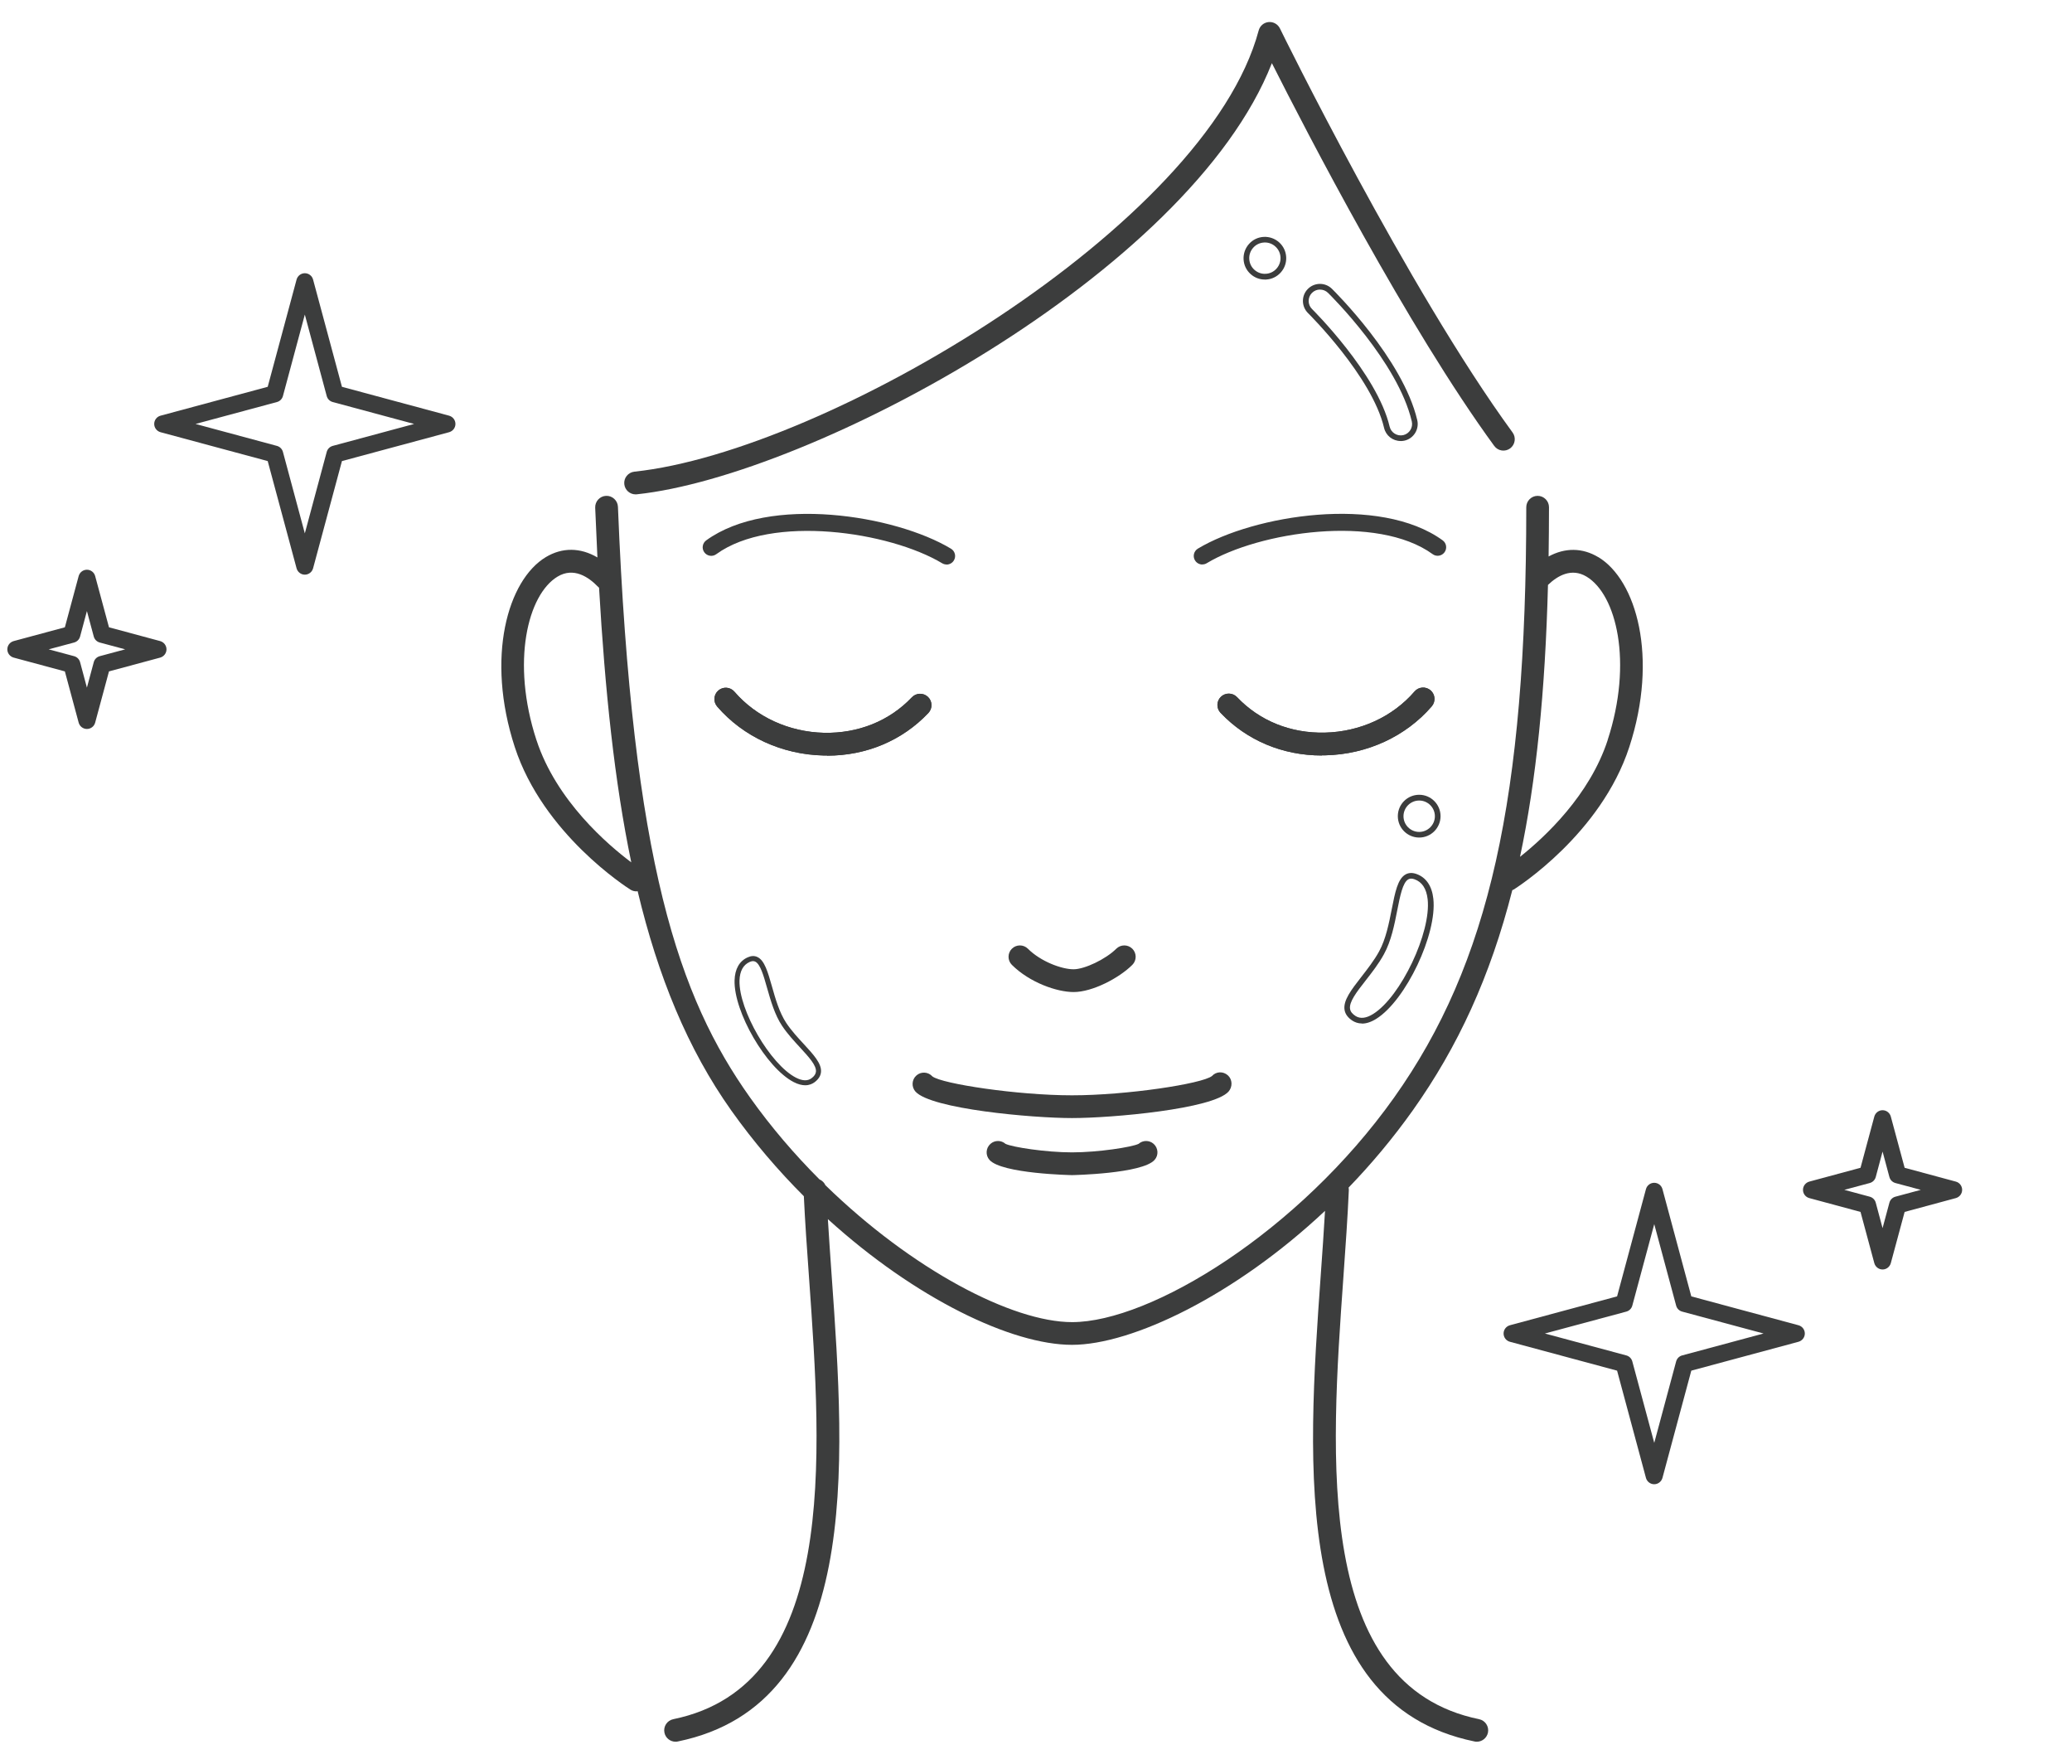
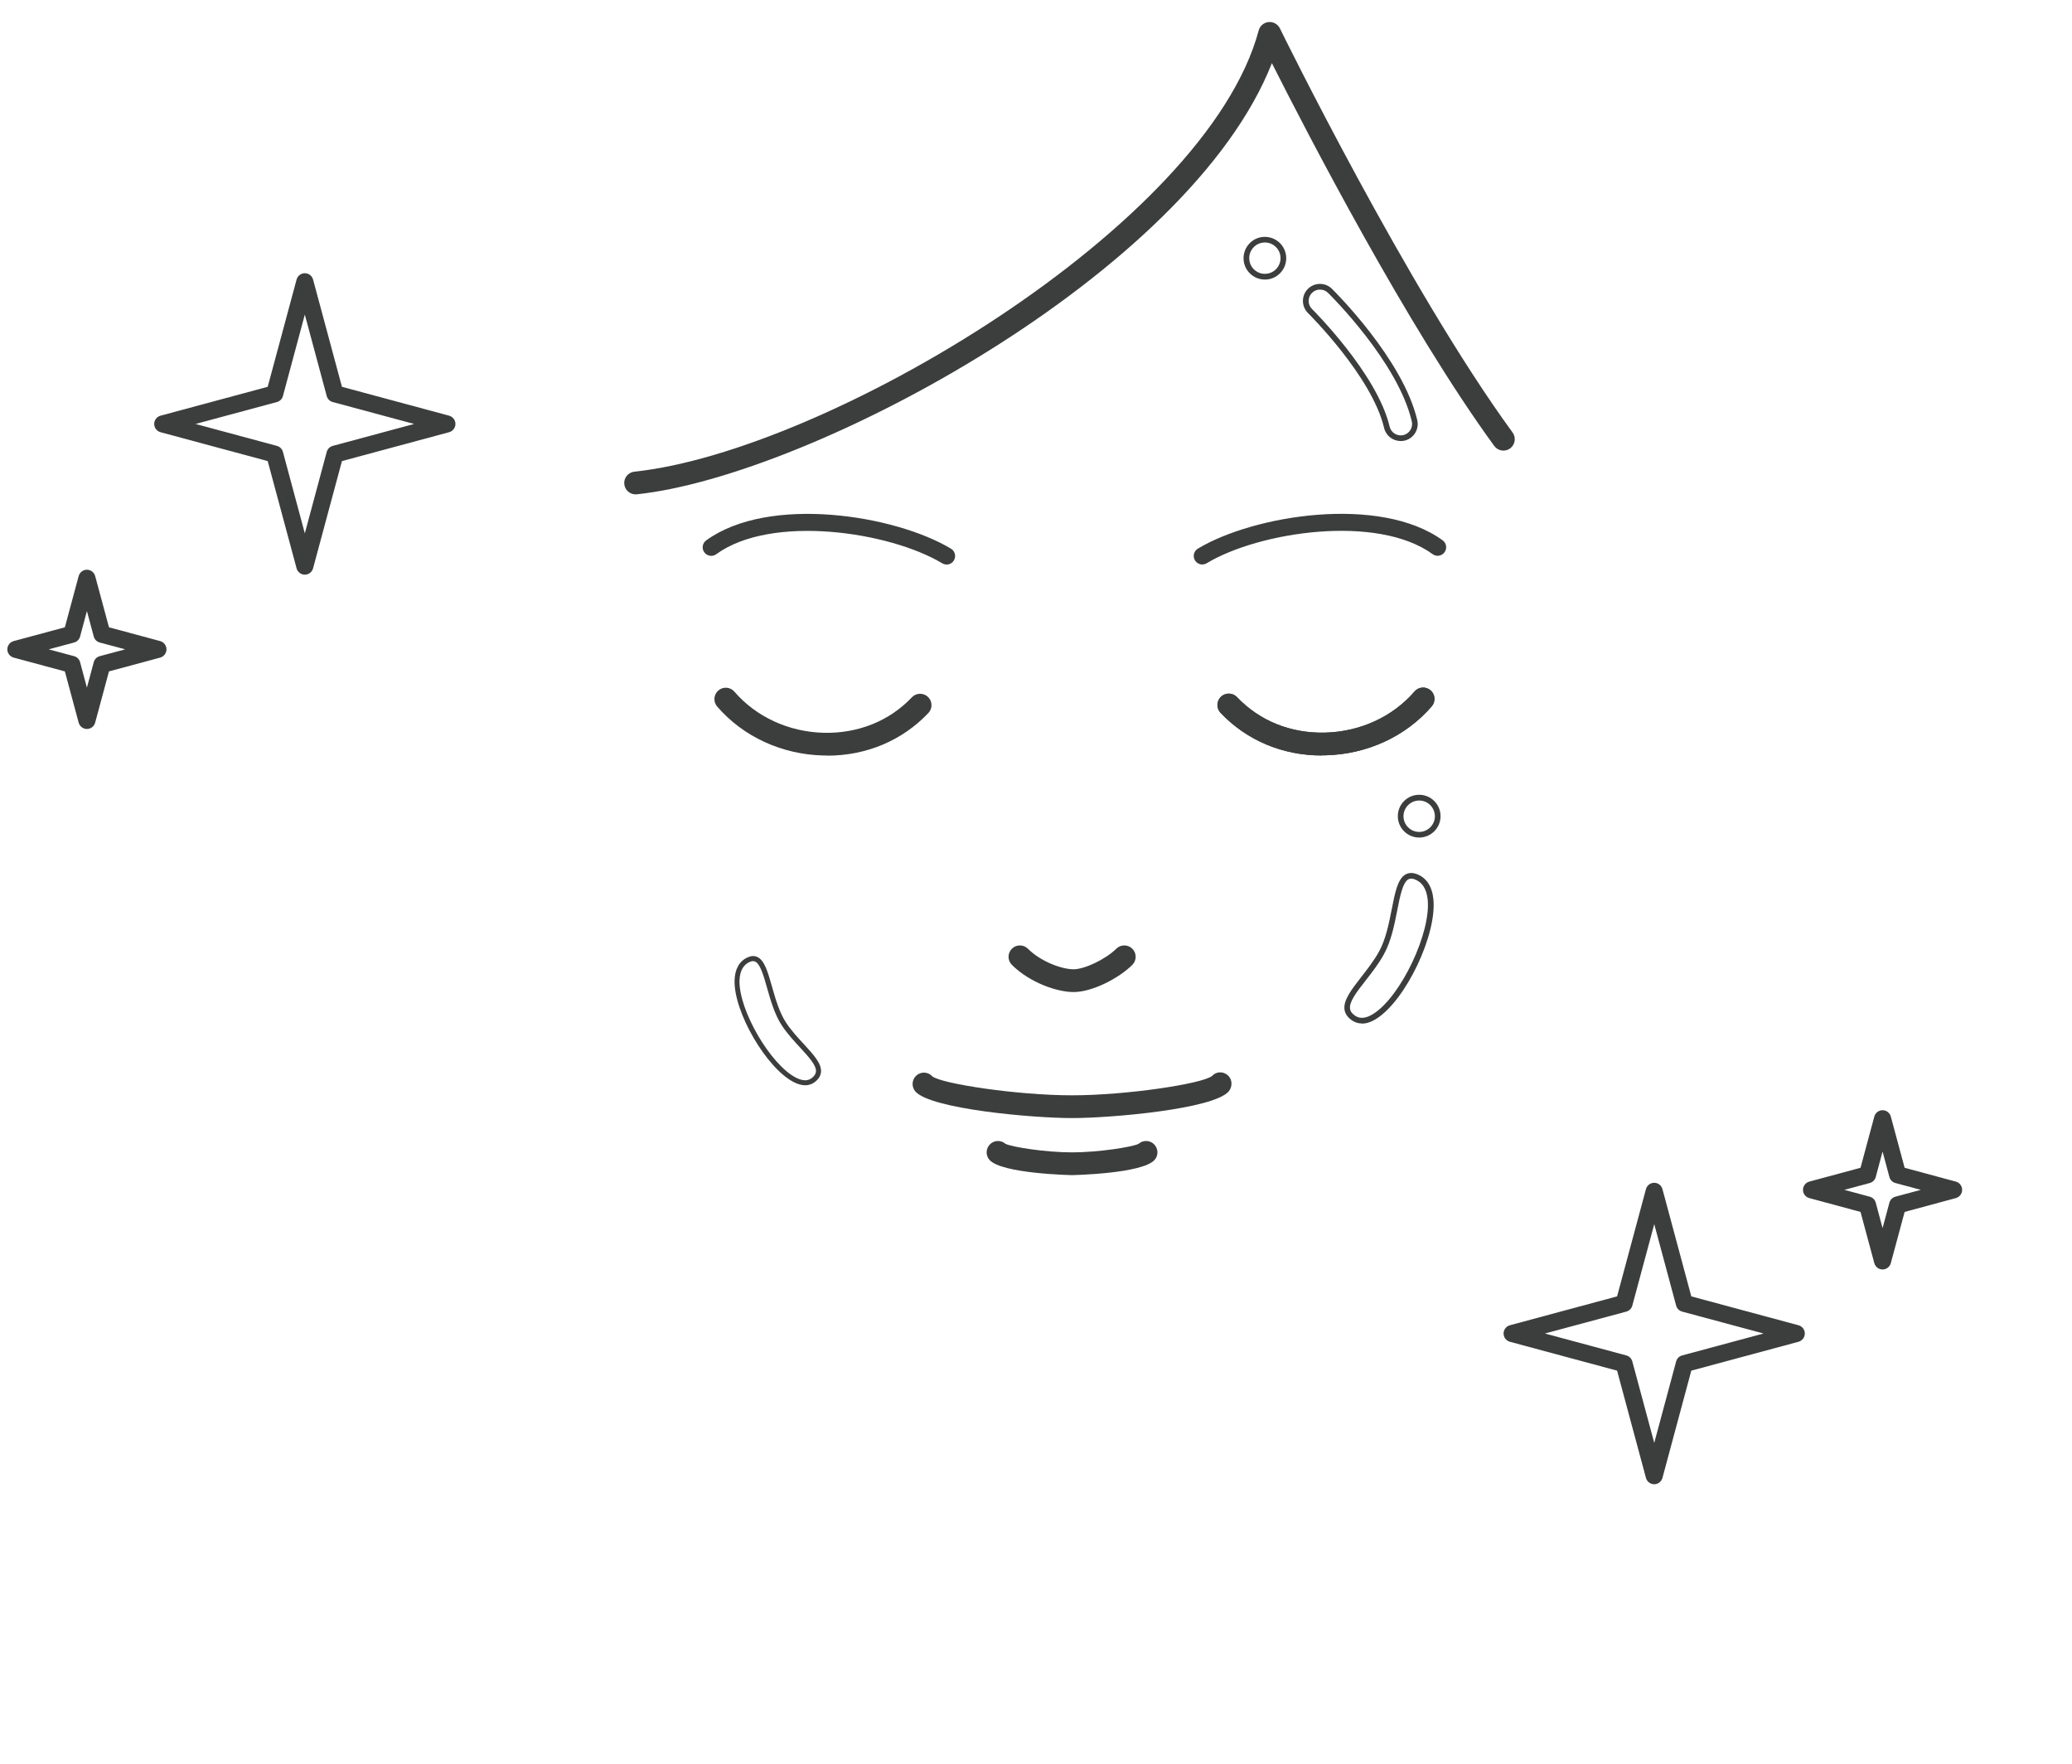
<svg xmlns="http://www.w3.org/2000/svg" width="94" height="80" viewBox="0 0 94 80" fill="none">
  <path d="M48.705 44.998C47.944 44.998 46.707 44.564 45.905 43.764C45.704 43.563 45.704 43.235 45.905 43.034C46.106 42.833 46.433 42.833 46.634 43.034C47.209 43.609 48.158 43.965 48.705 43.965C49.21 43.965 50.169 43.504 50.641 43.034C50.842 42.833 51.17 42.833 51.371 43.034C51.572 43.235 51.572 43.563 51.371 43.764C50.775 44.36 49.563 44.998 48.708 44.998H48.705Z" fill="#3C3D3D" />
-   <path d="M72.509 25.272C71.787 24.838 71 24.836 70.255 25.241C70.265 24.513 70.273 23.77 70.273 23.007C70.273 22.723 70.041 22.491 69.757 22.491C69.474 22.491 69.242 22.723 69.242 23.007C69.242 36.2 67.561 43.707 63.249 49.78C58.92 55.876 52.198 59.97 48.638 59.97C45.923 59.97 41.374 57.589 37.445 53.758C37.393 53.642 37.298 53.549 37.179 53.498C36.052 52.37 34.98 51.124 34.026 49.78C30.81 45.252 28.686 39.193 28.034 22.986C28.023 22.702 27.776 22.478 27.497 22.491C27.213 22.501 26.992 22.744 27.002 23.027C27.033 23.794 27.067 24.547 27.103 25.285C26.332 24.833 25.514 24.82 24.764 25.269C23.029 26.311 22.028 29.82 23.354 33.886C24.64 37.825 28.438 40.248 28.598 40.351C28.683 40.405 28.779 40.431 28.871 40.431C28.89 40.431 28.91 40.426 28.928 40.423C29.851 44.285 31.195 47.58 33.18 50.376C34.186 51.792 35.302 53.093 36.468 54.259C36.522 55.409 36.607 56.624 36.7 57.909C37.287 66.167 38.02 76.445 30.545 77.98C30.266 78.037 30.086 78.31 30.143 78.589C30.192 78.834 30.408 79.002 30.648 79.002C30.681 79.002 30.718 78.999 30.751 78.991C39.11 77.276 38.345 66.497 37.728 57.837C37.666 56.957 37.607 56.114 37.558 55.298C41.532 58.907 45.904 61 48.633 61C51.36 61 56.032 58.76 60.112 54.922C60.06 55.85 59.99 56.82 59.918 57.837C59.302 66.497 58.536 77.276 66.895 78.991C66.929 78.999 66.965 79.002 66.999 79.002C67.238 79.002 67.452 78.834 67.504 78.589C67.561 78.31 67.38 78.037 67.102 77.98C59.627 76.448 60.359 66.167 60.947 57.909C61.045 56.526 61.138 55.218 61.192 53.99C61.192 53.947 61.189 53.905 61.182 53.867C62.211 52.801 63.19 51.635 64.088 50.373C66.14 47.484 67.612 44.293 68.608 40.377C68.628 40.366 68.651 40.361 68.672 40.348C68.832 40.248 72.632 37.823 73.916 33.883C75.244 29.817 74.241 26.309 72.506 25.267L72.509 25.272ZM24.336 33.566C23.183 30.037 23.936 26.972 25.295 26.154C26.025 25.715 26.7 26.167 27.139 26.624C27.152 26.637 27.165 26.644 27.177 26.657C27.448 31.332 27.879 35.465 28.639 39.115C27.595 38.333 25.238 36.329 24.336 33.563V33.566ZM72.937 33.566C72.119 36.071 70.106 37.952 68.958 38.865C69.696 35.395 70.1 31.37 70.227 26.531C70.665 26.11 71.297 25.747 71.975 26.154C73.334 26.969 74.087 30.037 72.934 33.566H72.937Z" fill="#3C3D3D" />
  <path d="M28.835 22.424C28.575 22.424 28.351 22.228 28.322 21.962C28.291 21.678 28.498 21.425 28.781 21.394C37.463 20.479 54.733 10.244 57.103 1.38C57.16 1.171 57.337 1.022 57.551 1.001C57.763 0.98 57.969 1.094 58.065 1.287C58.121 1.406 63.863 13.105 68.621 19.617C68.788 19.846 68.739 20.169 68.51 20.339C68.28 20.507 67.958 20.458 67.79 20.228C63.856 14.842 59.271 5.977 57.701 2.864C53.965 12.406 36.785 21.588 28.892 22.421C28.874 22.421 28.856 22.424 28.838 22.424H28.835Z" fill="#3C3D3D" />
  <path d="M13.829 26.066C13.654 26.066 13.502 25.947 13.455 25.78L12.145 20.914L7.282 19.604C7.115 19.557 6.996 19.405 6.996 19.23C6.996 19.054 7.112 18.902 7.282 18.855L12.145 17.545L13.455 12.679C13.502 12.512 13.654 12.393 13.829 12.393C14.004 12.393 14.156 12.509 14.203 12.679L15.513 17.545L20.375 18.855C20.543 18.902 20.662 19.054 20.662 19.23C20.662 19.405 20.543 19.557 20.375 19.604L15.513 20.914L14.203 25.78C14.156 25.947 14.004 26.066 13.829 26.066ZM8.871 19.23L12.563 20.225C12.697 20.262 12.8 20.365 12.836 20.499L13.829 24.193L14.822 20.499C14.858 20.365 14.961 20.262 15.095 20.225L18.787 19.23L15.095 18.236C14.961 18.2 14.858 18.097 14.822 17.963L13.829 14.269L12.836 17.963C12.8 18.097 12.697 18.2 12.563 18.236L8.871 19.23Z" fill="#3C3D3D" />
  <path d="M75.046 67.323C74.87 67.323 74.718 67.204 74.672 67.037L73.362 62.171L68.499 60.861C68.329 60.814 68.213 60.662 68.213 60.486C68.213 60.311 68.332 60.159 68.499 60.112L73.362 58.802L74.672 53.936C74.718 53.769 74.87 53.65 75.046 53.65C75.221 53.65 75.373 53.766 75.42 53.936L76.729 58.802L81.592 60.112C81.763 60.159 81.879 60.311 81.879 60.486C81.879 60.662 81.76 60.814 81.592 60.861L76.729 62.171L75.42 67.037C75.373 67.204 75.221 67.323 75.046 67.323ZM70.087 60.486L73.78 61.48C73.914 61.516 74.017 61.619 74.053 61.753L75.048 65.447L76.041 61.753C76.077 61.619 76.18 61.516 76.314 61.48L80.007 60.486L76.314 59.493C76.18 59.457 76.077 59.354 76.041 59.22L75.048 55.525L74.053 59.22C74.017 59.354 73.914 59.457 73.78 59.493L70.087 60.486Z" fill="#3C3D3D" />
  <path d="M85.406 57.582C85.231 57.582 85.079 57.463 85.032 57.295L84.406 54.971L82.083 54.344C81.912 54.298 81.796 54.146 81.796 53.97C81.796 53.795 81.915 53.642 82.083 53.596L84.406 52.969L85.032 50.645C85.079 50.477 85.231 50.358 85.406 50.358C85.582 50.358 85.734 50.477 85.78 50.645L86.407 52.969L88.73 53.596C88.9 53.642 89.016 53.795 89.016 53.97C89.016 54.146 88.897 54.298 88.73 54.344L86.407 54.971L85.78 57.295C85.734 57.463 85.582 57.582 85.406 57.582ZM83.671 53.97L84.823 54.28C84.957 54.316 85.061 54.419 85.097 54.553L85.406 55.706L85.716 54.553C85.752 54.419 85.855 54.316 85.989 54.28L87.141 53.97L85.989 53.661C85.855 53.624 85.752 53.521 85.716 53.387L85.406 52.234L85.097 53.387C85.061 53.521 84.957 53.624 84.823 53.661L83.671 53.97Z" fill="#3C3D3D" />
  <path d="M3.943 33.065C3.768 33.065 3.616 32.947 3.569 32.779L2.943 30.454L0.62 29.828C0.452 29.781 0.333 29.629 0.333 29.453C0.333 29.278 0.45 29.126 0.62 29.079L2.943 28.453L3.569 26.128C3.616 25.96 3.768 25.842 3.943 25.842C4.119 25.842 4.271 25.96 4.317 26.128L4.944 28.453L7.267 29.079C7.434 29.126 7.553 29.278 7.553 29.453C7.553 29.629 7.434 29.781 7.267 29.828L4.944 30.454L4.317 32.779C4.271 32.947 4.119 33.065 3.943 33.065ZM2.208 29.453L3.361 29.763C3.495 29.799 3.598 29.902 3.634 30.037L3.943 31.19L4.253 30.037C4.289 29.902 4.392 29.799 4.526 29.763L5.679 29.453L4.526 29.144C4.392 29.108 4.289 29.005 4.253 28.87L3.943 27.717L3.634 28.87C3.598 29.005 3.495 29.108 3.361 29.144L2.208 29.453Z" fill="#3C3D3D" />
  <path d="M59.967 34.268C58.185 34.268 56.559 33.584 55.372 32.333C55.176 32.127 55.184 31.799 55.391 31.603C55.597 31.407 55.924 31.415 56.12 31.621C57.141 32.697 58.552 33.267 60.109 33.231C61.703 33.192 63.182 32.514 64.173 31.365C64.358 31.149 64.683 31.125 64.9 31.311C65.116 31.497 65.139 31.822 64.954 32.039C63.776 33.406 62.017 34.216 60.135 34.26C60.078 34.26 60.024 34.26 59.967 34.26V34.268Z" fill="#3C3D3D" />
  <path d="M59.967 34.268C58.185 34.268 56.559 33.584 55.372 32.333C55.176 32.127 55.184 31.799 55.391 31.603C55.597 31.407 55.924 31.415 56.12 31.621C57.141 32.697 58.552 33.267 60.109 33.231C61.703 33.192 63.182 32.514 64.173 31.365C64.358 31.149 64.683 31.125 64.9 31.311C65.116 31.497 65.139 31.822 64.954 32.039C63.776 33.406 62.017 34.216 60.135 34.26C60.078 34.26 60.024 34.26 59.967 34.26V34.268Z" fill="#3C3D3D" />
  <path d="M54.545 25.605C54.413 25.605 54.287 25.538 54.212 25.417C54.101 25.233 54.161 24.996 54.344 24.885C56.876 23.363 62.595 22.437 65.449 24.509C65.622 24.635 65.66 24.875 65.534 25.05C65.408 25.223 65.165 25.262 64.995 25.136C62.481 23.309 57.126 24.114 54.743 25.548C54.681 25.587 54.612 25.602 54.545 25.602V25.605Z" fill="#3C3D3D" />
-   <path d="M37.522 34.268C37.468 34.268 37.411 34.268 37.354 34.268C35.47 34.224 33.714 33.414 32.535 32.047C32.35 31.83 32.373 31.505 32.59 31.319C32.806 31.133 33.131 31.157 33.317 31.373C34.307 32.521 35.787 33.2 37.38 33.239C38.932 33.272 40.35 32.704 41.369 31.629C41.565 31.422 41.892 31.415 42.099 31.611C42.305 31.807 42.313 32.134 42.117 32.341C40.931 33.592 39.304 34.276 37.522 34.276V34.268Z" fill="#3C3D3D" />
  <path d="M37.522 34.268C37.468 34.268 37.411 34.268 37.354 34.268C35.47 34.224 33.714 33.414 32.535 32.047C32.35 31.83 32.373 31.505 32.59 31.319C32.806 31.133 33.131 31.157 33.317 31.373C34.307 32.521 35.787 33.2 37.38 33.239C38.932 33.272 40.35 32.704 41.369 31.629C41.565 31.422 41.892 31.415 42.099 31.611C42.305 31.807 42.313 32.134 42.117 32.341C40.931 33.592 39.304 34.276 37.522 34.276V34.268Z" fill="#3C3D3D" />
  <path d="M42.945 25.605C42.878 25.605 42.808 25.587 42.746 25.551C40.361 24.117 35.008 23.312 32.494 25.138C32.322 25.265 32.079 25.226 31.953 25.053C31.826 24.88 31.865 24.638 32.038 24.511C34.892 22.44 40.611 23.363 43.143 24.888C43.326 24.999 43.386 25.236 43.275 25.419C43.203 25.541 43.074 25.608 42.942 25.608L42.945 25.605Z" fill="#3C3D3D" />
  <path d="M61.788 46.424C61.61 46.424 61.468 46.367 61.365 46.303C61.156 46.169 61.032 46.004 60.999 45.813C60.924 45.382 61.311 44.887 61.757 44.314C62.027 43.966 62.337 43.571 62.564 43.158C62.873 42.596 63.015 41.871 63.141 41.231C63.291 40.47 63.409 39.866 63.763 39.665C63.904 39.585 64.072 39.575 64.258 39.642C64.696 39.797 64.962 40.184 65.026 40.764C65.204 42.369 63.778 45.374 62.437 46.213C62.182 46.373 61.965 46.429 61.788 46.429V46.424ZM64.02 39.853C63.971 39.853 63.928 39.864 63.889 39.887C63.636 40.032 63.518 40.638 63.391 41.28C63.262 41.938 63.115 42.684 62.785 43.282C62.548 43.715 62.234 44.118 61.955 44.474C61.545 44.998 61.192 45.452 61.249 45.769C61.269 45.888 61.352 45.991 61.499 46.086C61.713 46.22 61.981 46.19 62.298 45.991C63.549 45.209 64.933 42.291 64.768 40.79C64.714 40.307 64.513 40.003 64.17 39.882C64.113 39.861 64.064 39.853 64.018 39.853H64.02Z" fill="#3C3D3D" />
  <path d="M36.529 49.226C36.385 49.226 36.21 49.187 36.006 49.081C34.763 48.441 33.286 45.898 33.325 44.468C33.34 43.952 33.544 43.591 33.92 43.424C34.08 43.351 34.227 43.346 34.358 43.408C34.686 43.56 34.833 44.084 35.021 44.744C35.178 45.299 35.356 45.926 35.671 46.401C35.903 46.749 36.202 47.074 36.468 47.36C36.903 47.833 37.28 48.24 37.246 48.624C37.231 48.797 37.135 48.952 36.96 49.084C36.862 49.158 36.72 49.226 36.532 49.226H36.529ZM34.165 43.594C34.119 43.594 34.067 43.607 34.01 43.633C33.716 43.764 33.562 44.048 33.549 44.476C33.513 45.812 34.946 48.281 36.107 48.88C36.401 49.032 36.64 49.04 36.818 48.906C36.942 48.813 37.007 48.715 37.017 48.609C37.043 48.325 36.697 47.951 36.3 47.518C36.029 47.224 35.722 46.893 35.48 46.53C35.145 46.027 34.962 45.379 34.799 44.809C34.642 44.252 34.492 43.725 34.26 43.617C34.232 43.604 34.199 43.596 34.165 43.596V43.594Z" fill="#3C3D3D" />
  <path d="M64.384 37.99C63.85 37.99 63.415 37.557 63.415 37.02C63.415 36.484 63.848 36.05 64.384 36.05C64.92 36.05 65.353 36.486 65.353 37.02C65.353 37.554 64.92 37.99 64.384 37.99ZM64.384 36.311C63.992 36.311 63.672 36.631 63.672 37.023C63.672 37.415 63.992 37.735 64.384 37.735C64.776 37.735 65.096 37.415 65.096 37.023C65.096 36.631 64.776 36.311 64.384 36.311Z" fill="#3C3D3D" />
  <path d="M57.381 12.68C57.141 12.68 56.914 12.592 56.736 12.432C56.543 12.259 56.43 12.022 56.417 11.764C56.404 11.506 56.492 11.258 56.664 11.065C56.837 10.871 57.074 10.758 57.332 10.745C57.587 10.732 57.837 10.82 58.031 10.993C58.428 11.349 58.462 11.963 58.103 12.36C57.93 12.553 57.693 12.667 57.435 12.68C57.417 12.68 57.399 12.68 57.381 12.68ZM57.384 11C57.384 11 57.358 11 57.345 11C57.154 11.011 56.981 11.093 56.855 11.235C56.729 11.377 56.664 11.557 56.675 11.748C56.685 11.937 56.767 12.112 56.909 12.239C57.051 12.365 57.229 12.43 57.422 12.419C57.613 12.409 57.786 12.326 57.912 12.184C58.175 11.893 58.15 11.441 57.858 11.181C57.727 11.062 57.559 10.998 57.384 10.998V11Z" fill="#3C3D3D" />
  <path d="M63.544 20.004C63.183 20.004 62.873 19.759 62.791 19.408C62.242 17.073 59.369 14.23 59.341 14.202C59.037 13.903 59.031 13.412 59.331 13.108C59.63 12.804 60.12 12.799 60.424 13.098C60.555 13.227 63.644 16.286 64.296 19.055C64.394 19.47 64.137 19.888 63.722 19.986C63.662 19.999 63.603 20.006 63.544 20.006V20.004ZM59.885 13.134C59.751 13.134 59.617 13.185 59.516 13.289C59.318 13.492 59.32 13.82 59.524 14.019C59.552 14.047 62.476 16.944 63.043 19.351C63.108 19.625 63.384 19.8 63.665 19.736C63.941 19.671 64.114 19.392 64.049 19.114C63.415 16.418 60.377 13.41 60.248 13.284C60.148 13.185 60.019 13.136 59.887 13.136L59.885 13.134Z" fill="#3C3D3D" />
  <path d="M48.635 50.714C46.83 50.714 42.24 50.304 41.531 49.512C41.343 49.3 41.361 48.972 41.573 48.784C41.784 48.593 42.112 48.614 42.3 48.825C42.736 49.161 46.157 49.682 48.632 49.682C51.108 49.682 54.532 49.161 54.983 48.807C55.174 48.596 55.488 48.585 55.703 48.774C55.914 48.962 55.924 49.297 55.736 49.512C55.029 50.306 50.437 50.714 48.632 50.714H48.635Z" fill="#3C3D3D" />
  <path d="M48.635 53.302C48.604 53.302 45.448 53.24 44.891 52.613C44.701 52.401 44.721 52.074 44.933 51.885C45.129 51.71 45.422 51.712 45.616 51.883C45.918 52.032 47.449 52.27 48.635 52.27C49.821 52.27 51.353 52.032 51.655 51.883C51.848 51.712 52.142 51.71 52.338 51.885C52.549 52.076 52.57 52.401 52.379 52.613C51.822 53.24 48.666 53.302 48.635 53.302Z" fill="#3C3D3D" />
</svg>